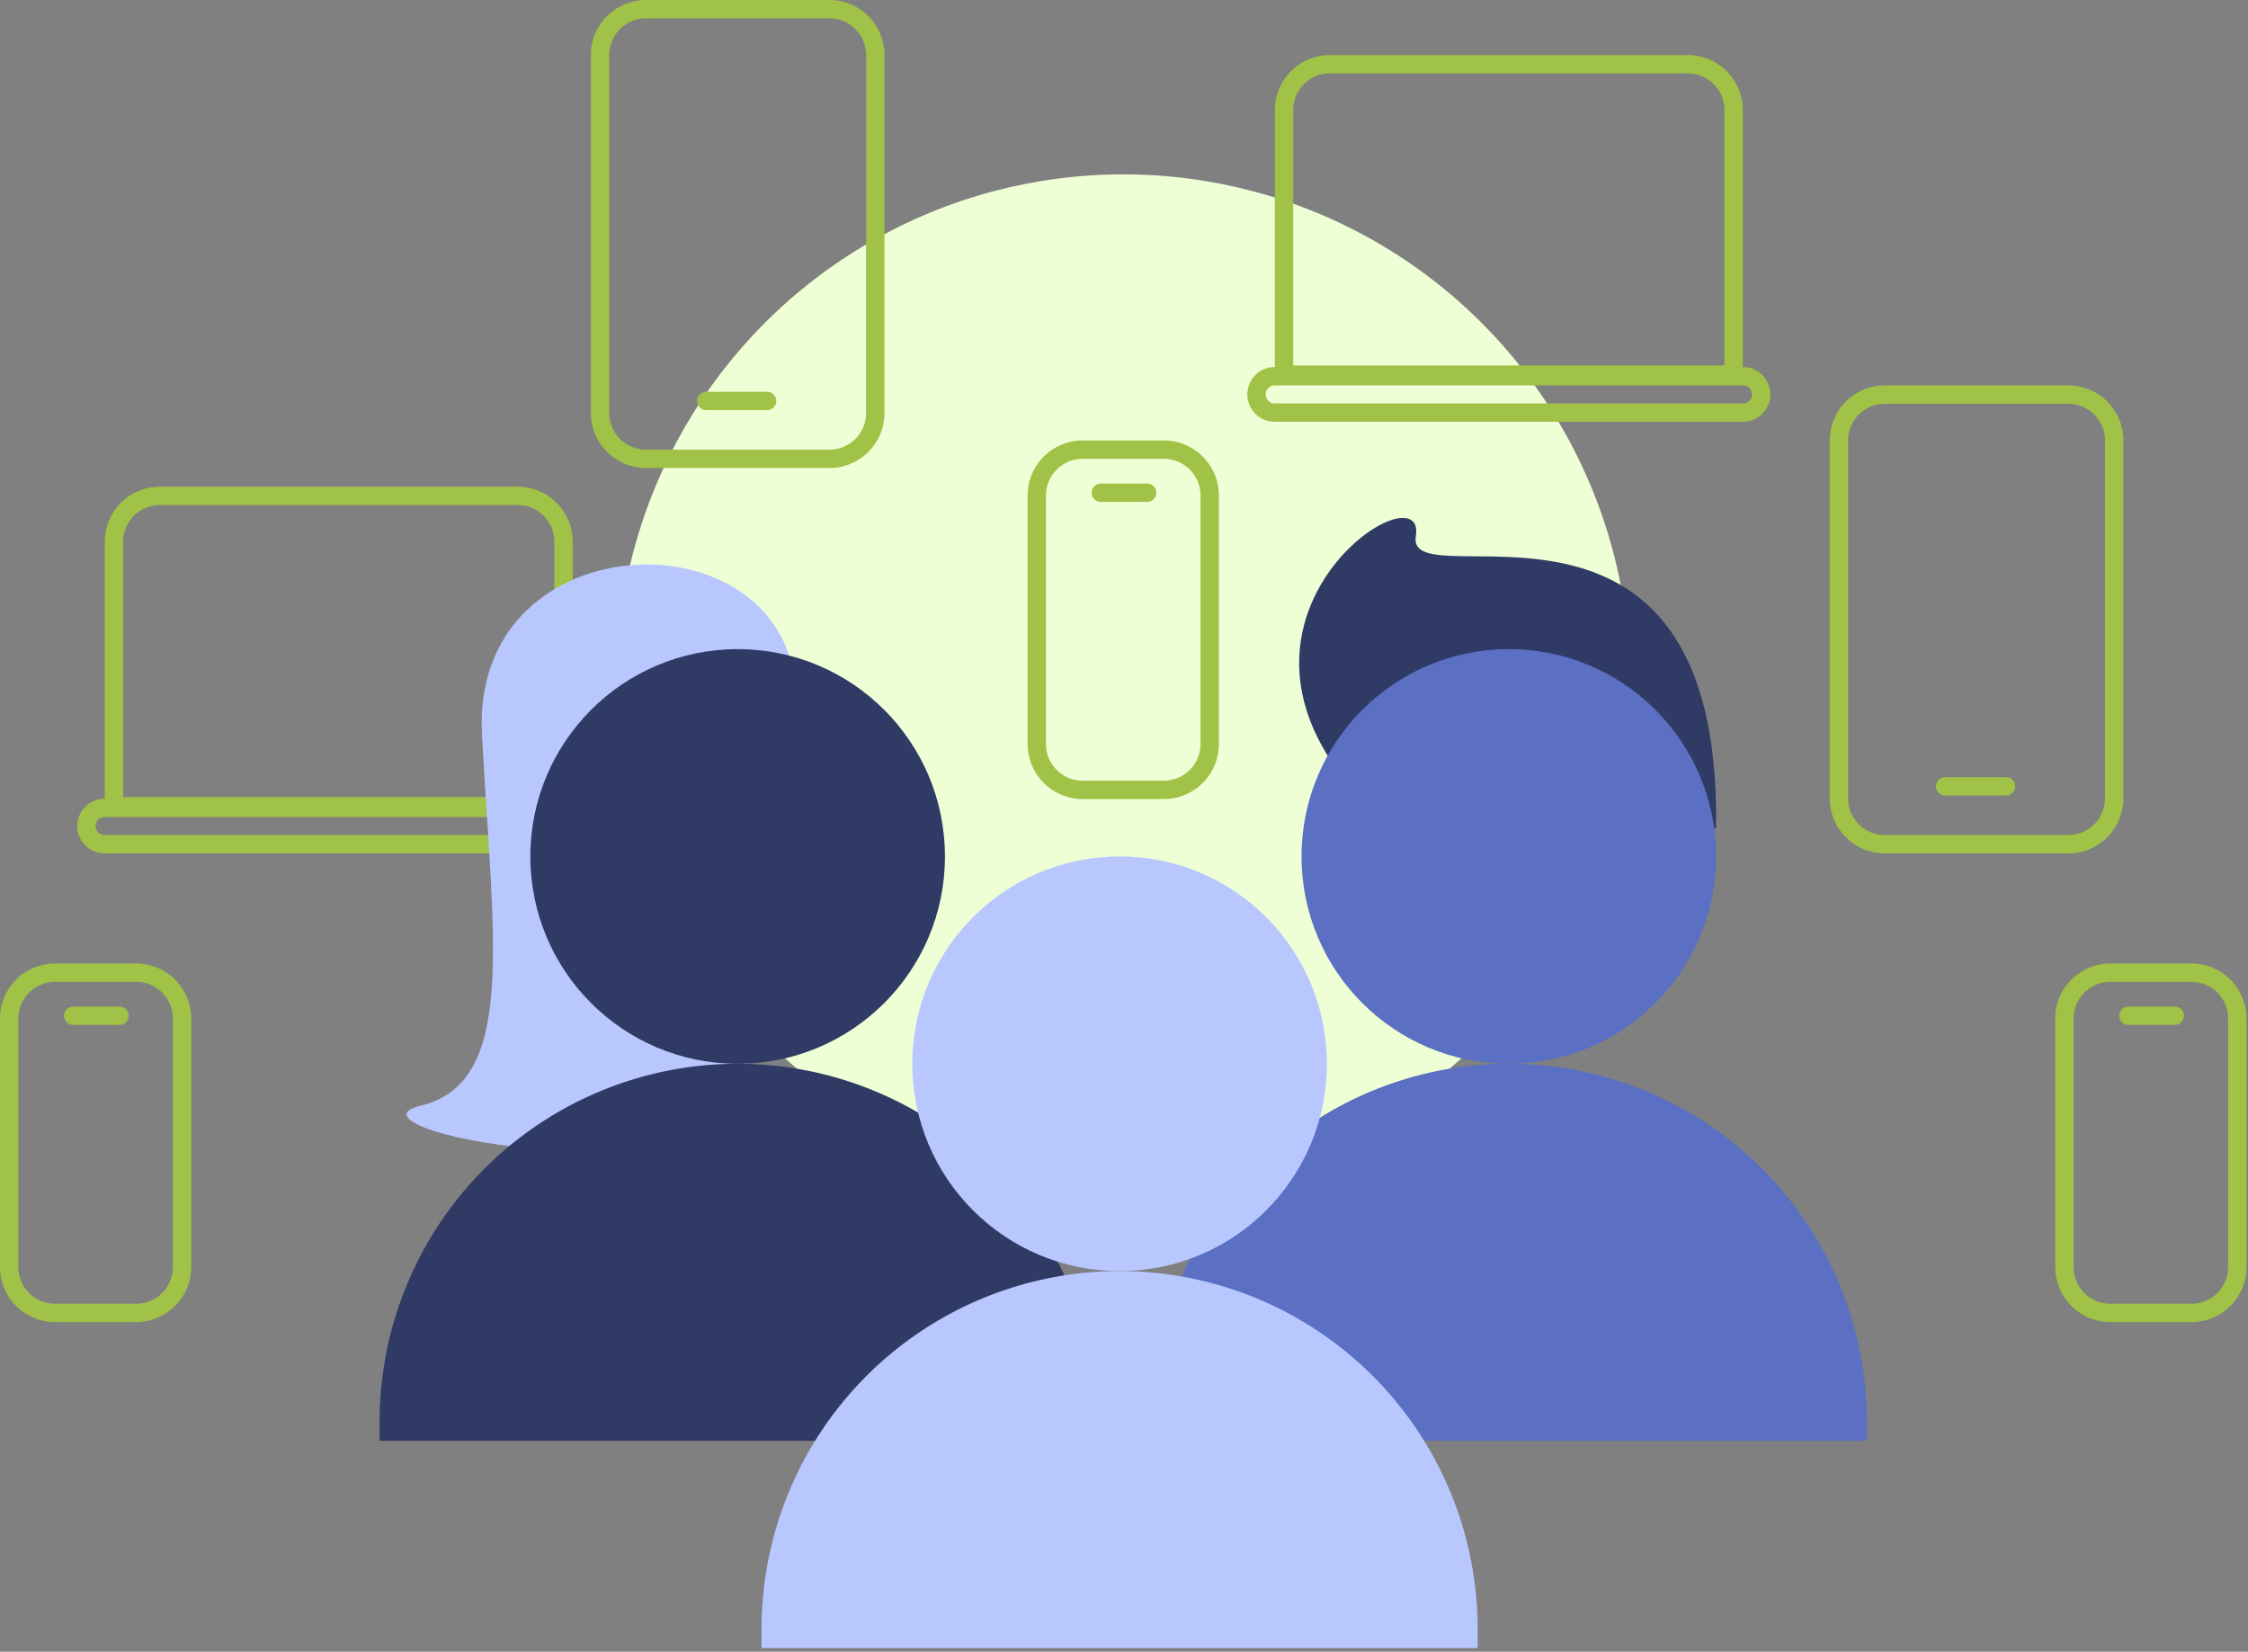
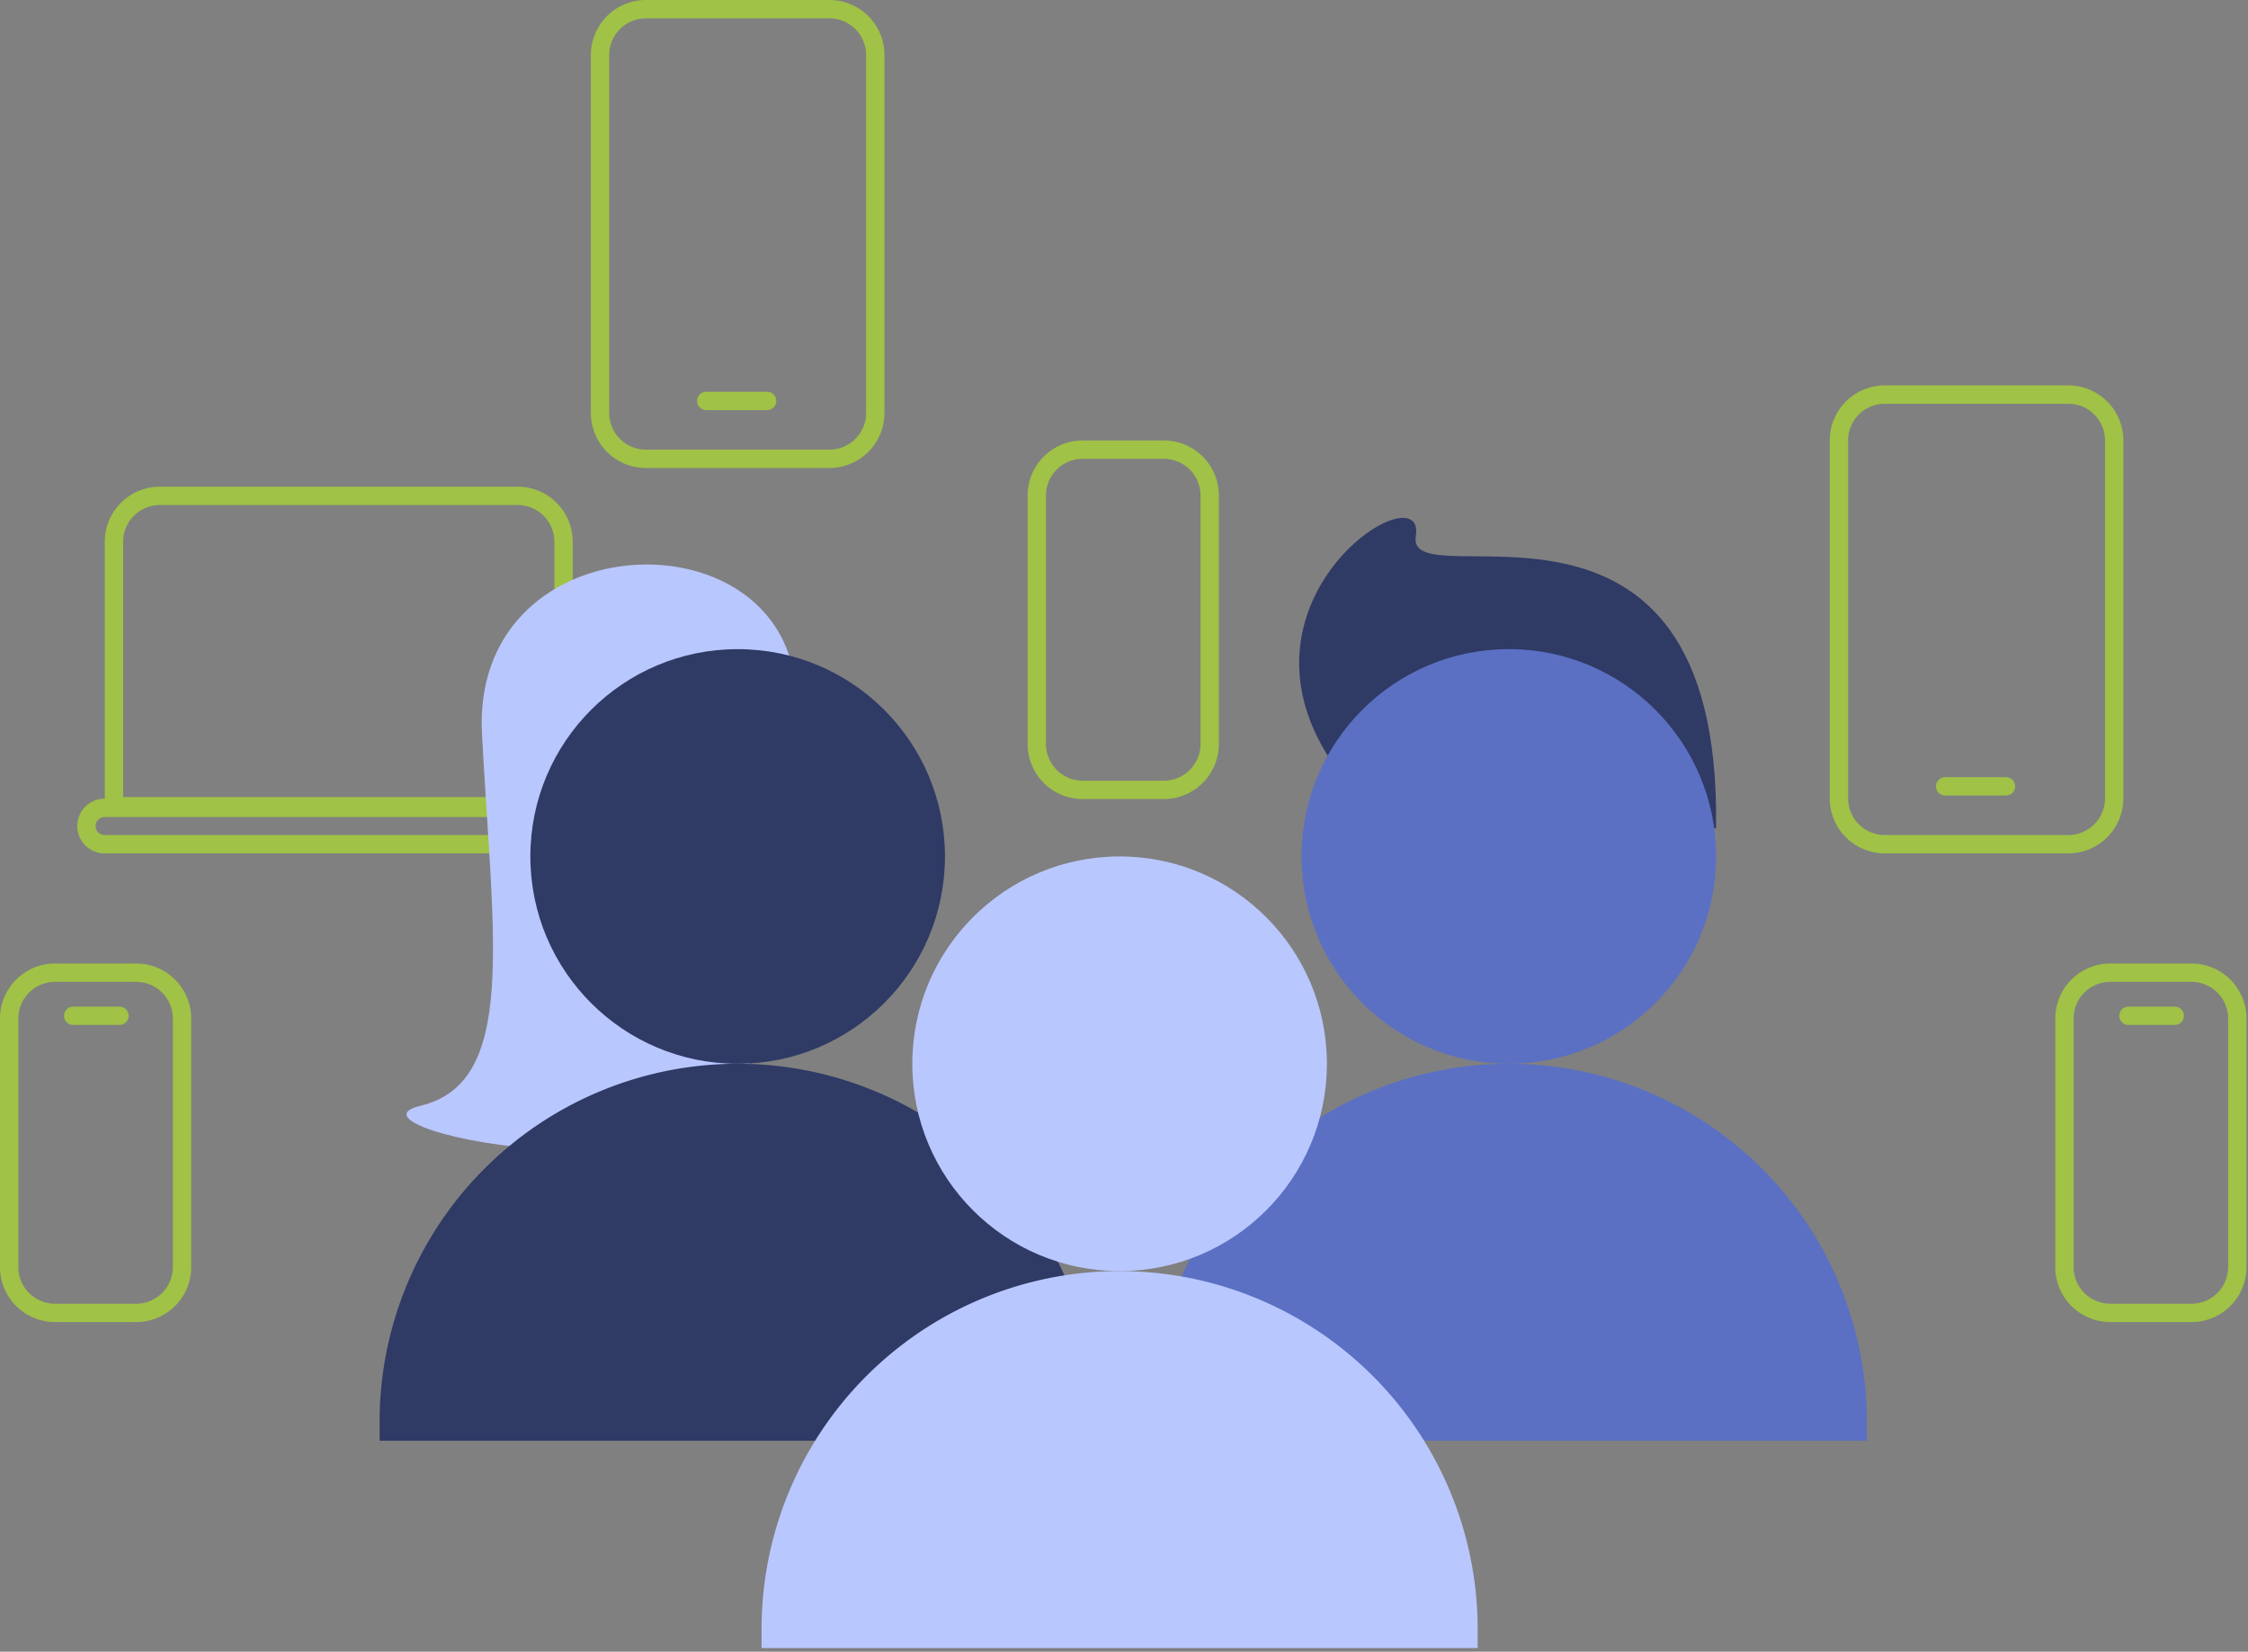
<svg xmlns="http://www.w3.org/2000/svg" width="245.006" height="180" viewBox="0 0 245.006 180">
  <rect x="0" y="0" width="245.006" height="180" fill="#808080" stroke="none" />
  <g id="BigGig-v2" transform="translate(13463.006 9862)">
    <g id="Group_636" data-name="Group 636" transform="translate(-174 384)">
      <g id="Group_628" data-name="Group 628" transform="translate(-168.085 -68.635)">
        <path id="Rectangle_1195" data-name="Rectangle 1195" d="M2,2V49H29.826a4,4,0,0,0,4-4V6a4,4,0,0,0-4-4H2M0,0H29.826a6,6,0,0,1,6,6V45a6,6,0,0,1-6,6H0Z" transform="translate(-13109.5 -10088.5) rotate(-90)" fill="#a0c246" />
        <path id="Rectangle_1196" data-name="Rectangle 1196" d="M2.98,2A.982.982,0,0,0,2,2.98V54.02a.98.98,0,0,0,1.961,0V2.98A.982.982,0,0,0,2.98,2m0-2a2.98,2.98,0,0,1,2.98,2.98V54.02A2.98,2.98,0,0,1,0,54.02V2.98A2.98,2.98,0,0,1,2.98,0Z" transform="translate(-13112.5 -10084.365) rotate(-90)" fill="#a0c246" />
      </g>
-       <ellipse id="Ellipse_399" data-name="Ellipse 399" cx="55.219" cy="55.219" rx="55.219" ry="55.219" transform="translate(-13221.804 -10227)" fill="#eeffd5" />
      <g id="Group_604" data-name="Group 604" transform="translate(-13163.585 -10189.563)">
        <path id="Path_1133" data-name="Path 1133" d="M-12491.2-9186.3c.664-41.781-33.926-24.551-32.721-31.844s-21,6.5-9.293,24.4" transform="translate(12552.806 9220.137)" fill="#2f3a65" />
        <path id="Rectangle_1192" data-name="Rectangle 1192" d="M39.025,0h0A39.025,39.025,0,0,1,78.049,39.025v2.054a0,0,0,0,1,0,0H0a0,0,0,0,1,0,0V39.025A39.025,39.025,0,0,1,39.025,0Z" transform="translate(0 59.49)" fill="#5b70c3" />
        <circle id="Ellipse_404" data-name="Ellipse 404" cx="22.593" cy="22.593" r="22.593" transform="translate(16.431 14.303)" fill="#5b70c3" />
      </g>
      <g id="Group_603" data-name="Group 603" transform="translate(-13247.634 -10184.483)">
        <path id="Path_1132" data-name="Path 1132" d="M-12564.526-9207.247c-2.789-17.984-35.252-16.342-34.029,6.287s3.824,37.943-6.7,40.467,36.918,12.273,35.848-6.338S-12564.526-9207.247-12564.526-9207.247Z" transform="translate(12609.714 9219.479)" fill="#b9c7ff" />
        <path id="Rectangle_1191" data-name="Rectangle 1191" d="M39.025,0h0A39.025,39.025,0,0,1,78.049,39.025v2.054a0,0,0,0,1,0,0H0a0,0,0,0,1,0,0V39.025A39.025,39.025,0,0,1,39.025,0Z" transform="translate(0 54.411)" fill="#2f3a65" />
        <circle id="Ellipse_403" data-name="Ellipse 403" cx="22.593" cy="22.593" r="22.593" transform="translate(16.431 9.225)" fill="#2f3a65" />
      </g>
      <g id="Group_605" data-name="Group 605" transform="translate(-13206.006 -10152.666)">
        <path id="Rectangle_1190" data-name="Rectangle 1190" d="M39.025,0h0A39.025,39.025,0,0,1,78.049,39.025v2.054a0,0,0,0,1,0,0H0a0,0,0,0,1,0,0V39.025A39.025,39.025,0,0,1,39.025,0Z" transform="translate(0 45.186)" fill="#b9c7ff" />
        <circle id="Ellipse_401" data-name="Ellipse 401" cx="22.593" cy="22.593" r="22.593" transform="translate(16.431)" fill="#b9c7ff" />
      </g>
      <g id="Group_607" data-name="Group 607" transform="translate(-63.006 11)">
        <path id="Rectangle_1193" data-name="Rectangle 1193" d="M6,2A4,4,0,0,0,2,6V33.078a4,4,0,0,0,4,4h8.842a4,4,0,0,0,4-4V6a4,4,0,0,0-4-4H6M6,0h8.842a6,6,0,0,1,6,6V33.078a6,6,0,0,1-6,6H6a6,6,0,0,1-6-6V6A6,6,0,0,1,6,0Z" transform="translate(-13114 -10209)" fill="#a0c246" />
-         <path id="Path_1134" data-name="Path 1134" d="M-13099.768-10169.437h-5.043a1,1,0,0,1-1-1,1,1,0,0,1,1-1h5.043a1,1,0,0,1,1,1A1,1,0,0,1-13099.768-10169.437Z" transform="translate(-1.209 -32.864)" fill="#a0c246" />
      </g>
      <g id="Group_631" data-name="Group 631" transform="translate(3)">
        <g id="Group_630" data-name="Group 630" transform="translate(45.994 68)">
          <path id="Rectangle_1193-2" data-name="Rectangle 1193" d="M6,2A4,4,0,0,0,2,6V33.078a4,4,0,0,0,4,4h8.842a4,4,0,0,0,4-4V6a4,4,0,0,0-4-4H6M6,0h8.842a6,6,0,0,1,6,6V33.078a6,6,0,0,1-6,6H6a6,6,0,0,1-6-6V6A6,6,0,0,1,6,0Z" transform="translate(-13114 -10209)" fill="#a0c246" />
          <path id="Path_1134-2" data-name="Path 1134" d="M-13099.768-10169.437h-5.043a1,1,0,0,1-1-1,1,1,0,0,1,1-1h5.043a1,1,0,0,1,1,1A1,1,0,0,1-13099.768-10169.437Z" transform="translate(-1.209 -32.864)" fill="#a0c246" />
        </g>
        <g id="Group_627" data-name="Group 627" transform="translate(-178.007 68)">
          <path id="Rectangle_1193-3" data-name="Rectangle 1193" d="M6,2A4,4,0,0,0,2,6V33.078a4,4,0,0,0,4,4h8.842a4,4,0,0,0,4-4V6a4,4,0,0,0-4-4H6M6,0h8.842a6,6,0,0,1,6,6V33.078a6,6,0,0,1-6,6H6a6,6,0,0,1-6-6V6A6,6,0,0,1,6,0Z" transform="translate(-13114 -10209)" fill="#a0c246" />
          <path id="Path_1134-3" data-name="Path 1134" d="M-13099.768-10169.437h-5.043a1,1,0,0,1-1-1,1,1,0,0,1,1-1h5.043a1,1,0,0,1,1,1A1,1,0,0,1-13099.768-10169.437Z" transform="translate(-1.209 -32.864)" fill="#a0c246" />
        </g>
      </g>
      <g id="Group_606" data-name="Group 606" transform="translate(-150.609 -34)">
        <path id="Rectangle_1194" data-name="Rectangle 1194" d="M6,2A4,4,0,0,0,2,6V45a4,4,0,0,0,4,4H26a4,4,0,0,0,4-4V6a4,4,0,0,0-4-4H6M6,0H26a6,6,0,0,1,6,6V45a6,6,0,0,1-6,6H6a6,6,0,0,1-6-6V6A6,6,0,0,1,6,0Z" transform="translate(-13042 -10161) rotate(180)" fill="#a0c246" />
        <path id="Path_1135" data-name="Path 1135" d="M6.629,1H0A1,1,0,0,1-1,0,1,1,0,0,1,0-1H6.629a1,1,0,0,1,1,1A1,1,0,0,1,6.629,1Z" transform="translate(-13054.791 -10168.305) rotate(180)" fill="#a0c246" />
      </g>
      <g id="Group_629" data-name="Group 629" transform="translate(-15.585 8)">
        <path id="Rectangle_1194-2" data-name="Rectangle 1194" d="M6,2A4,4,0,0,0,2,6V45a4,4,0,0,0,4,4H26a4,4,0,0,0,4-4V6a4,4,0,0,0-4-4H6M6,0H26a6,6,0,0,1,6,6V45a6,6,0,0,1-6,6H6a6,6,0,0,1-6-6V6A6,6,0,0,1,6,0Z" transform="translate(-13042 -10161) rotate(180)" fill="#a0c246" />
        <path id="Path_1135-2" data-name="Path 1135" d="M6.629,1H0A1,1,0,0,1-1,0,1,1,0,0,1,0-1H6.629a1,1,0,0,1,1,1A1,1,0,0,1,6.629,1Z" transform="translate(-13054.791 -10168.305) rotate(180)" fill="#a0c246" />
      </g>
      <g id="Group_608" data-name="Group 608" transform="translate(-40.561 -115.674)">
-         <path id="Rectangle_1195-2" data-name="Rectangle 1195" d="M2,2V49H29.826a4,4,0,0,0,4-4V6a4,4,0,0,0-4-4H2M0,0H29.826a6,6,0,0,1,6,6V45a6,6,0,0,1-6,6H0Z" transform="translate(-13109.5 -10088.5) rotate(-90)" fill="#a0c246" />
-         <path id="Rectangle_1196-2" data-name="Rectangle 1196" d="M2.98,2A.982.982,0,0,0,2,2.98V54.02a.98.98,0,0,0,1.961,0V2.98A.982.982,0,0,0,2.98,2m0-2a2.98,2.98,0,0,1,2.98,2.98V54.02A2.98,2.98,0,0,1,0,54.02V2.98A2.98,2.98,0,0,1,2.98,0Z" transform="translate(-13112.5 -10084.365) rotate(-90)" fill="#a0c246" />
-       </g>
+         </g>
    </g>
    <rect id="Rectangle_1198" data-name="Rectangle 1198" width="245" height="180" transform="translate(-13463 -9862)" fill="none" />
  </g>
</svg>